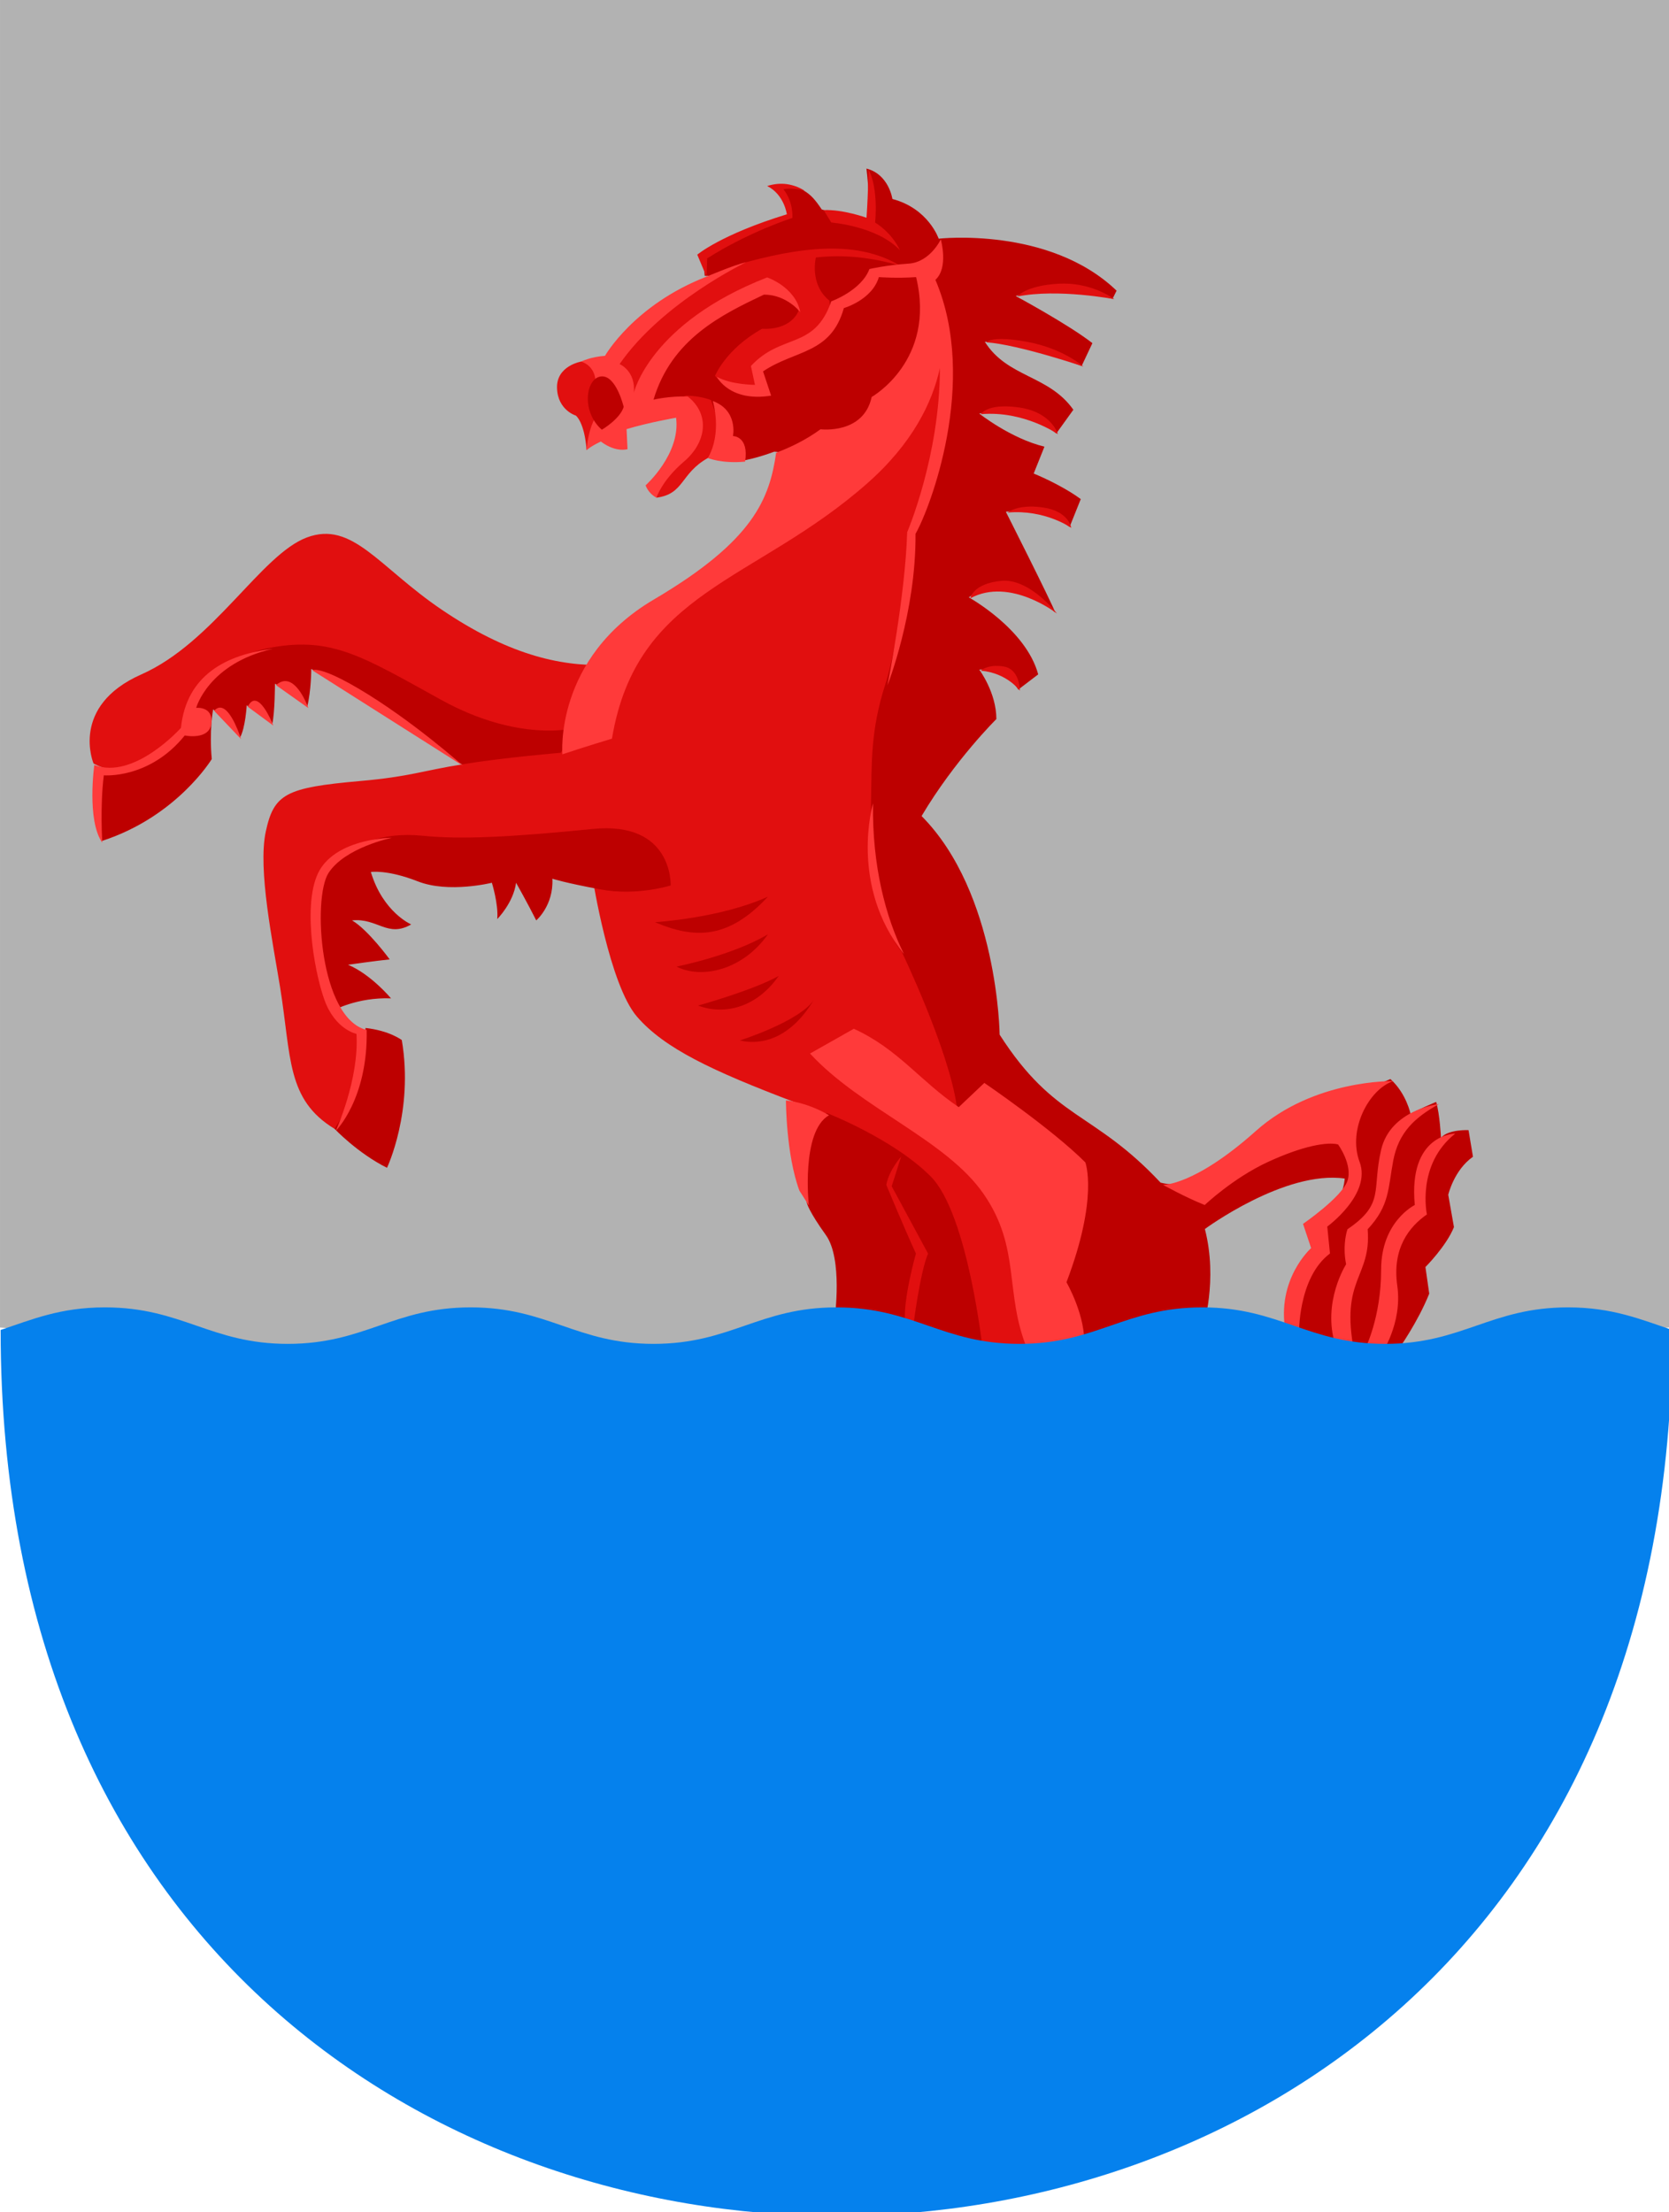
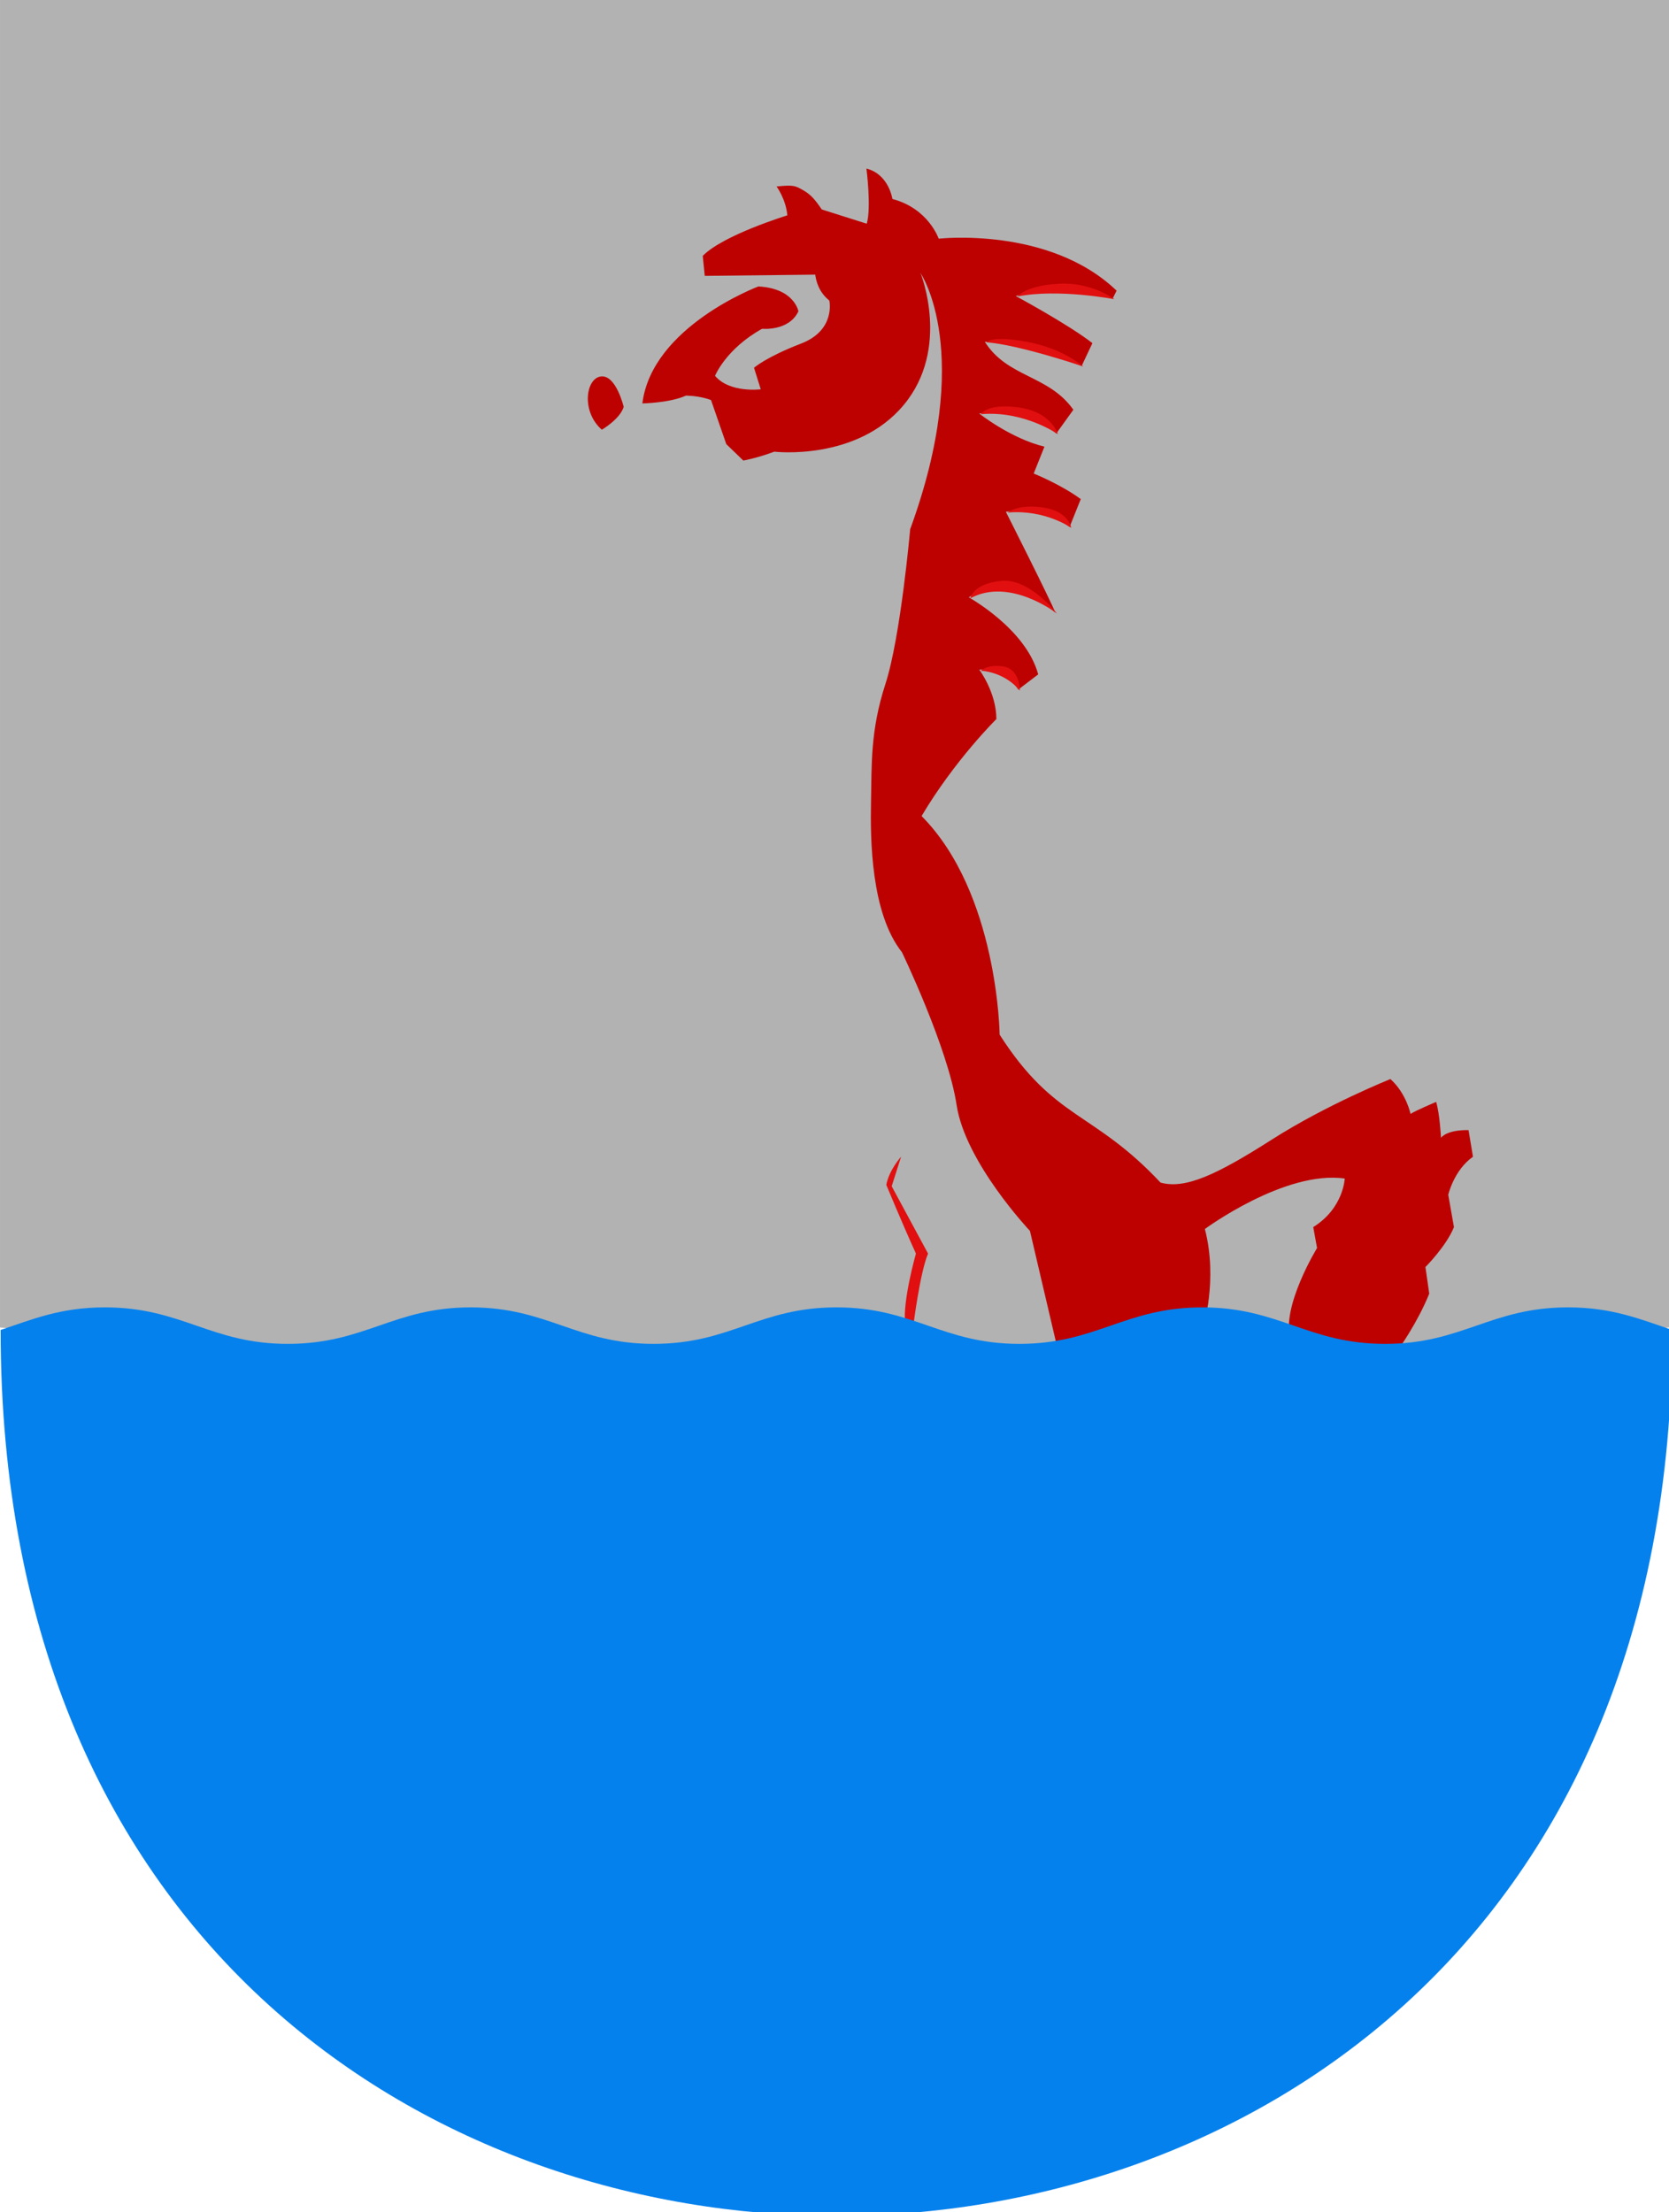
<svg xmlns="http://www.w3.org/2000/svg" xmlns:ns1="http://sodipodi.sourceforge.net/DTD/sodipodi-0.dtd" xmlns:ns2="http://www.inkscape.org/namespaces/inkscape" width="509.599" height="675.363" viewBox="0 0 134.831 178.69" version="1.1" id="svg8" ns1:docname="orivesi.svg" ns2:version="1.0 (4035a4fb49, 2020-05-01)">
  <defs id="defs2" />
  <ns1:namedview ns2:lockguides="true" ns2:snap-others="false" id="base" pagecolor="#ffffff" bordercolor="#666666" borderopacity="1.0" ns2:pageopacity="0.0" ns2:pageshadow="2" ns2:zoom="0.9134936" ns2:cx="361.30093" ns2:cy="288.23848" ns2:document-units="px" ns2:current-layer="layer1" ns2:document-rotation="0" showgrid="false" units="px" ns2:window-width="1920" ns2:window-height="1017" ns2:window-x="-8" ns2:window-y="-8" ns2:window-maximized="1" ns2:showpageshadow="false" ns2:object-nodes="true" ns2:snap-smooth-nodes="true" ns2:snap-global="false" />
  <g transform="translate(-32.203,-17.975)" ns2:label="Шар 1" ns2:groupmode="layer" id="layer1">
    <g id="g879">
      <path ns1:nodetypes="cccccc" id="path1509" d="m 32.203,125.209 9.1e-5,-107.234 H 167.034 l -9e-5,107.234 -67.416,5.53 z" style="font-variation-settings:normal;opacity:1;vector-effect:none;fill:#b2b2b2;fill-opacity:1;fill-rule:evenodd;stroke:none;stroke-width:0.265;stroke-linecap:butt;stroke-linejoin:miter;stroke-miterlimit:4;stroke-dasharray:none;stroke-dashoffset:0;stroke-opacity:1;marker:none;marker-start:none;marker-mid:none;marker-end:none;stop-color:#000000;stop-opacity:1" />
      <g id="g1647">
-         <path style="font-variation-settings:normal;opacity:1;vector-effect:none;fill:#e10f0f;fill-opacity:1;fill-rule:evenodd;stroke:none;stroke-width:0.265;stroke-linecap:butt;stroke-linejoin:miter;stroke-miterlimit:4;stroke-dasharray:none;stroke-dashoffset:0;stroke-opacity:1;marker:none;marker-start:none;marker-mid:none;marker-end:none;stop-color:#000000;stop-opacity:1" d="m 96.412,107.011 c -6.695,-2.54 -10.523,-4.344 -12.749,-6.912 -2.226,-2.569 -3.578,-11.143 -3.578,-11.143 -2.005,-2.543 -12.397,-3.654 -18.843,-1.157 -6.446,2.496 -2.699,10.806 -1.17,12.557 1.528,1.751 4.59,1.634 2.394,5.683 -2.196,4.049 -3.235,3.12 -3.235,3.12 -3.9,-2.363 -3.489,-5.794 -4.401,-11.438 -0.577,-3.572 -1.815,-9.522 -1.157,-12.571 0.658,-3.049 1.608,-3.556 7.622,-4.086 4.021,-0.354 5.091,-0.846 8.219,-1.34 0,0 0.837,-0.822 -1.467,-2.972 -2.304,-2.15 -9.523,-6.605 -15.514,-4.301 -5.991,2.304 -3.222,6.839 -6.912,7.68 -3.691,0.842 -5.863,-0.486 -5.863,-0.486 0,0 -1.946,-4.626 3.866,-7.194 5.811,-2.568 9.677,-9.677 13.364,-11.06 3.687,-1.382 5.817,2.394 10.906,5.837 5.223,3.533 9.438,4.589 13.21,4.455 L 108.615,45.763 c 0,0 2.607,10.861 -1.738,24.764 -4.345,13.903 2.607,35.191 7.82,39.97 5.213,4.779 3.041,18.682 3.041,18.682 l -7.386,-1.303 c 0,0 -3.551,-15.227 -13.94,-20.865 z" id="path1597" ns1:nodetypes="cssscssscszscssscsc" />
        <path style="font-variation-settings:normal;opacity:1;vector-effect:none;fill:#bd0000;fill-opacity:1;fill-rule:evenodd;stroke:none;stroke-width:0.265;stroke-linecap:butt;stroke-linejoin:miter;stroke-miterlimit:4;stroke-dasharray:none;stroke-dashoffset:0;stroke-opacity:1;marker:none;marker-start:none;marker-mid:none;marker-end:none;stop-color:#000000;stop-opacity:1" d="m 106.653,83.894 c 2.688,-4.531 6.042,-7.834 6.042,-7.834 0,-2.15 -1.382,-3.994 -1.382,-3.994 2.227,-0.154 3.149,1.613 3.149,1.613 l 1.613,-1.229 c -0.998,-3.687 -5.607,-6.221 -5.607,-6.221 3.226,-2.304 6.989,1.229 6.989,1.229 -0.384,-0.998 -3.994,-8.141 -3.994,-8.141 3.072,-0.538 5.146,1.229 5.146,1.229 l 0.904,-2.256 c -1.629,-1.195 -3.802,-2.064 -3.802,-2.064 l 0.869,-2.172 c -2.715,-0.652 -5.268,-2.673 -5.268,-2.673 3.763,-0.691 6.221,1.613 6.221,1.613 l 1.382,-1.92 c -1.99,-2.823 -5.326,-2.584 -7.151,-5.491 2.824,0 7.82,1.955 7.82,1.955 l 0.869,-1.846 c -1.955,-1.521 -6.191,-3.802 -6.191,-3.802 2.933,-0.978 7.82,0.217 7.82,0.217 l 0.326,-0.652 c -5.431,-5.214 -14.373,-4.2 -14.373,-4.2 0,0 -0.82,-2.438 -3.738,-3.206 0,0 -0.282,-1.997 -2.099,-2.458 0,0 0.41,3.149 0.026,4.455 l -3.635,-1.152 c -0.518,-0.768 -0.884,-1.212 -1.521,-1.565 -0.637,-0.352 -0.717,-0.428 -2.129,-0.292 0,0 0.76,1.032 0.869,2.335 0,0 -5.181,1.582 -6.832,3.272 l 0.161,1.615 17.446,-0.194 c 0,0 4.372,6.374 -0.851,20.659 0,0 -0.768,8.704 -1.997,12.493 -1.229,3.789 -1.103,6.476 -1.166,9.51 -0.063,3.034 -0.01,9.007 2.498,12.165 0,0 3.715,7.71 4.417,12.346 0.702,4.636 5.924,10.166 5.924,10.166 l 2.304,9.831 11.674,-1.997 c 0,0 1.229,-3.84 0.154,-7.987 0,0 6.466,-4.77 11.297,-4.075 0,0 -0.084,2.385 -2.542,3.921 l 0.307,1.69 c 0,0 -2.918,4.762 -2.15,7.373 0.768,2.611 8.755,0.768 8.755,0.768 0,0 1.536,-2.15 2.458,-4.455 l -0.307,-2.15 c 0,0 1.69,-1.69 2.304,-3.226 l -0.461,-2.611 c 0,0 0.461,-1.997 1.997,-3.072 l -0.358,-2.15 c 0,0 -1.621,-0.08 -2.227,0.614 0,0 -0.087,-1.869 -0.389,-2.893 0,0 -1.761,0.742 -2.068,0.973 0,0 -0.331,-1.645 -1.625,-2.819 0,0 -5.134,2.051 -9.588,4.893 -4.455,2.842 -6.986,4.022 -8.985,3.47 -5.459,-5.823 -8.547,-5.007 -12.998,-11.948 0,0 -0.123,-11.427 -6.307,-17.661 z" id="path1581" ns1:nodetypes="ccccczcccccccccccccccccccccccccccsccscccccccscccccccccccsccc" />
-         <path transform="scale(0.265)" id="path1549" style="font-variation-settings:normal;opacity:1;vector-effect:none;fill:#e10f0f;fill-opacity:1;fill-rule:evenodd;stroke:none;stroke-width:1;stroke-linecap:butt;stroke-linejoin:miter;stroke-miterlimit:4;stroke-dasharray:none;stroke-dashoffset:0;stroke-opacity:1;marker:none;marker-start:none;marker-mid:none;marker-end:none;stop-color:#000000;stop-opacity:1" d="m 355.395,124.527 c 5.225,2.612 5.998,8.627 5.998,8.627 -20.161,6.187 -27.305,12.305 -27.305,12.305 l 2.805,6.703 0.215,-5.572 c 12.772,-8.128 25.979,-12.338 25.979,-12.338 0.145,-5.66 -2.758,-8.708 -2.758,-8.708 2.612,-0.653 6.54,0.424 6.54,0.424 -3.458,-2.045 -7.078,-2.795 -11.473,-1.441 z m 20.887,19.092 c -7.728,-0.162 -16.69,1.252 -27.273,4.131 -24.19,6.58 -40.473,29.047 -40.473,29.047 -3.165,1.529 -7.636,1.274 -9.842,1.238 0,0 -7.572,1.291 -7.367,8.064 0.205,6.773 5.748,8.414 5.748,8.414 0,0 2.629,1.946 3.264,10.518 5.128,-5.902 11.805,-12.868 20.592,-12.094 l 8.727,0.193 c 0,0 3.484,7.546 -2.031,13.352 -5.515,5.806 -6,13.062 -6,13.062 8.582,-1.144 7.193,-7.31 15.68,-12.1 0,0 29.507,-5.897 45.182,-22.152 15.675,-16.255 18.311,-32.992 18.311,-32.992 -6.682,-5.659 -14.579,-8.474 -24.516,-8.682 z m 9.979,-24.219 c 0,0 0,6.096 -0.581,14.804 0,0 -7.257,-2.612 -13.062,-2.322 l 2.322,3.774 c 0,0 13.911,1.062 20.9,8.418 0,0 -2.032,-4.935 -7.547,-8.418 0,0 1.161,-10.16 -2.032,-16.255 z" ns1:nodetypes="cccccccccssccsccccsccscsccccccc" />
        <path style="font-variation-settings:normal;opacity:1;vector-effect:none;fill:#bd0000;fill-opacity:1;fill-rule:evenodd;stroke:none;stroke-width:0.265;stroke-linecap:butt;stroke-linejoin:miter;stroke-miterlimit:4;stroke-dasharray:none;stroke-dashoffset:0;stroke-opacity:1;marker:none;marker-start:none;marker-mid:none;marker-end:none;stop-color:#000000;stop-opacity:1" d="m 87.629,49.927 c 0.667,0.025 1.373,0.125 2.014,0.361 l 1.233,3.561 1.374,1.327 c 0,0 1.066,-0.179 2.505,-0.717 0,0 6.654,0.789 10.456,-3.773 3.802,-4.562 1.37,-10.621 1.37,-10.621 0,0 -3.796,-1.833 -8.467,-1.29 0,0 -0.543,2.172 1.086,3.476 0,0 0.543,2.39 -2.281,3.476 -2.824,1.086 -3.802,1.955 -3.802,1.955 l 0.543,1.738 c 0,0 -2.498,0.326 -3.693,-1.086 0,0 0.869,-2.172 3.802,-3.802 0,0 2.172,0.217 2.933,-1.412 0,0 -0.317,-1.852 -3.235,-2.005 0,0 -8.602,3.226 -9.37,9.447 0,0 2.223,-0.04 3.531,-0.634 z" id="path1551" ns1:nodetypes="cccccscccsccccc" />
-         <path style="font-variation-settings:normal;opacity:1;vector-effect:none;fill:#bd0000;fill-opacity:1;fill-rule:evenodd;stroke:none;stroke-width:0.265;stroke-linecap:butt;stroke-linejoin:miter;stroke-miterlimit:4;stroke-dasharray:none;stroke-dashoffset:0;stroke-opacity:1;marker:none;marker-start:none;marker-mid:none;marker-end:none;stop-color:#000000;stop-opacity:1" d="m 47.537,76.03 c 0.109,-1.195 1.738,-4.888 6.625,-5.757 4.888,-0.869 7.386,0.76 13.685,4.236 6.3,3.476 10.753,2.281 10.753,2.281 l -1.086,1.991 c 0,0 -4.743,0.398 -8.001,0.941 0,0 -7.929,-5.213 -12.165,-7.712 0,0 0,1.738 -0.326,3.041 0,0 -1.303,-1.195 -2.607,-1.846 0,0 0,2.281 -0.217,3.258 L 52.135,74.944 c 0,0 -0.109,1.846 -0.543,2.607 0,0 -1.195,-1.412 -2.172,-2.281 0,0 -0.326,1.738 -0.109,4.019 0,0 -2.824,4.67 -8.906,6.625 0,0 -0.773,-2.485 -0.339,-5.743 0,0 5.036,0.285 7.471,-4.141 z m 11.694,33.127 c 0,0 1.846,1.955 4.236,3.15 0,0 2.172,-4.562 1.195,-10.318 0,0 -0.978,-0.76 -2.933,-0.978 0,0 0,4.345 -2.498,8.146 z m -0.109,-9.558 c 0,0 1.955,-1.086 4.67,-0.978 0,0 -1.629,-1.955 -3.476,-2.715 0,0 2.281,-0.326 3.367,-0.434 0,0 -1.738,-2.39 -3.041,-3.15 2.061,-0.212 2.866,1.427 4.779,0.326 0,0 -2.281,-0.978 -3.258,-4.236 0,0 1.303,-0.217 3.802,0.76 2.498,0.978 5.974,0.109 5.974,0.109 0,0 0.543,1.738 0.434,2.933 0,0 1.303,-1.303 1.521,-2.933 0,0 0.978,1.738 1.629,3.041 0,0 1.412,-1.195 1.303,-3.367 0,0 0.978,0.326 3.91,0.869 2.933,0.543 5.648,-0.326 5.648,-0.326 0,0 0.217,-5.214 -6.3,-4.562 -6.517,0.652 -10.644,0.869 -13.794,0.543 -3.15,-0.326 -5.943,0.759 -7.667,2.326 -1.724,1.567 -0.588,10.273 0.498,11.794 z M 94.241,90.404 c -3.802,1.738 -9.124,2.064 -9.124,2.064 3.16,1.34 5.903,1.423 9.124,-2.064 z m 0,3.041 c -2.933,1.738 -7.386,2.607 -7.386,2.607 1.995,1.024 5.334,0.316 7.386,-2.607 z m 0.869,3.367 c -2.172,1.195 -6.517,2.39 -6.517,2.39 1.896,0.72 4.571,0.37 6.517,-2.39 z m 2.824,1.955 c -1.195,1.738 -5.974,3.258 -5.974,3.258 2.062,0.451 4.253,-0.421 5.974,-3.258 z m 1.086,9.124 c 0,0 5.322,2.064 8.363,5.105 3.041,3.041 4.235,14.189 4.235,14.189 l -11.981,-2.765 c 0,0 0.666,-4.762 -0.717,-6.682 -1.382,-1.92 -1.53,-2.57 -1.53,-2.57 0,0 -1.881,-6.756 1.629,-7.277 z" id="path1593" ns1:nodetypes="cccccccccccccssccccccccccccccscccccscsssccccccccccccc" />
-         <path transform="scale(0.265)" d="m 408.322,140.805 c 0,0 -3.283,6.98 -9.852,7.391 -6.568,0.411 -11.906,1.641 -11.906,1.641 -2.463,6.568 -11.631,9.854 -11.631,9.854 -5.174,14.89 -15.119,9.584 -24.494,19.705 l 1.232,5.746 c 0,0 -7.252,1.8e-4 -11.631,-2.463 0,0 3.831,7.801 16.557,5.748 l -2.463,-7.391 c 9.747,-6.597 20.69,-5.203 24.631,-19.293 10e-6,0 8.621,-2.463 10.674,-9.441 0,0 5.473,0.411 11.357,0 6.158,25.452 -13.547,36.535 -13.547,36.535 -2.463,11.494 -15.6,9.852 -15.6,9.852 -4.573,3.342 -9.442,5.622 -13.52,7.145 -2.02,13.976 -6.758,26.757 -37.248,44.717 -30.49,17.96 -27.914,47.209 -27.914,47.209 7.389,-2.463 15.111,-4.773 15.111,-4.773 7.547,-45.283 43.54,-47.604 77.793,-77.793 13.823,-12.183 19.873,-24.638 22.178,-35.166 -0.005,26.759 -9.975,50.039 -9.975,50.039 -0.619,19.742 -6.01,46.664 -6.01,46.664 0,0 8.745,-22.177 8.551,-46.186 4.311,-7.428 19.341,-46.408 6.062,-77.422 4.105,-3.695 1.643,-12.316 1.643,-12.316 z M 349.008,147.75 c -3.774,0.871 -12.115,4.412 -12.115,4.412 -22.168,8.621 -30.941,24.133 -30.941,24.133 -4.354,0.29 -7.258,1.74 -7.258,1.74 4.354,1.451 4.355,5.807 4.355,5.807 0,0 5.225,4.644 1.451,8.998 -3.774,4.354 -4.162,12.191 -4.162,12.191 1.742,-1.451 4.355,-2.611 4.355,-2.611 4.644,3.483 8.127,2.32 8.127,2.32 l -0.291,-6.096 c 6.676,-2.032 15.096,-3.482 15.096,-3.482 1.451,11.03 -9.289,20.609 -9.289,20.609 0,0 0.677,2.322 3.289,3.773 0,0 1.689,-5.31 8.418,-11.029 6.729,-5.719 8.121,-14.299 1.154,-19.814 -5.578,-0.211 -10.451,0.955 -10.451,0.955 5.535,-18.56 20.876,-25.948 33.662,-32.02 6.979,0 11.084,5.336 11.084,5.336 -1.513,-7.709 -10.098,-10.578 -10.098,-10.578 -35.704,13.933 -40.639,35.123 -40.639,35.123 0.581,-6.676 -4.354,-8.707 -4.354,-8.707 C 323.465,159.943 349.008,147.75 349.008,147.75 Z m -10.199,42.316 c 0,0 3.012,9.579 -1.504,17.379 0,0 4.242,1.78 11.357,1.096 1.232,-7.8 -3.695,-7.801 -3.695,-7.801 0,0 1.642,-7.8 -6.158,-10.674 z m -134.1,75.535 c -14.045,1.737 -26.339,7.873 -28.027,24.094 0,0 -14.224,15.965 -26.416,11.32 0,0 -2.367,16.919 2.445,23.699 0,0 -0.74,-10.976 0.459,-20.547 0,0 13.932,1.202 24.672,-12.15 0,0 7.59,1.599 8.129,-3.773 0.523,-5.21 -4.645,-4.645 -4.645,-4.645 0,0 3.708,-13.548 23.383,-17.998 z m 13.047,6.414 c -0.214,-0.01 -0.386,-0.004 -0.523,0.012 -0.366,0.041 -0.482,0.143 -0.482,0.143 l 45.979,29.146 c 0,0 -15.704,-14.04 -31.959,-23.619 -7.968,-4.695 -11.516,-5.609 -13.014,-5.682 z m -9.076,3.428 c -0.941,-0.06 -1.951,0.29 -3.014,1.242 l 9.854,6.979 c 0,0 -2.764,-7.959 -6.84,-8.221 z m -9.42,5.973 c -0.768,-0.057 -1.528,0.45 -2.215,1.838 L 204.846,289 c 0,0 -2.844,-7.381 -5.586,-7.584 z m -10.537,2.121 c -0.632,-0.038 -1.283,0.239 -1.939,0.947 l 8.209,8.621 c 0,0 -2.855,-9.365 -6.27,-9.568 z m 198.938,29.137 c 0,0 -7.39,25.04 9.441,45.977 -5.525,-11.051 -9.744,-26.876 -9.441,-45.977 z M 240.971,323.209 c 0,0 -15.167,-0.002 -21.43,8.945 -6.263,8.947 -2.38,31.49 0.904,40.521 3.284,9.031 9.744,10.295 9.744,10.295 0.871,13.933 -6.324,29.594 -6.324,29.594 0,0 9.852,-9.716 9.441,-30.789 -14.314,-3.421 -16.576,-40.208 -11.631,-47.852 5.038,-7.787 19.295,-10.715 19.295,-10.715 z m 140.838,58.213 -13.352,7.547 c 15.513,16.828 41.534,26.261 52.963,42.863 11.429,16.602 6.176,30.095 13.312,47.373 l 17.24,-0.822 c 0.821,-9.031 -5.336,-19.705 -5.336,-19.705 9.852,-25.862 5.748,-36.535 5.748,-36.535 -10.263,-10.263 -30.789,-24.219 -30.789,-24.219 l -7.799,7.389 c -11.904,-8.039 -18.419,-17.702 -31.988,-23.891 z M 546.254,397.375 c 0,0 -24.185,-0.608 -41.871,15.189 -18.778,16.773 -28.326,16.42 -28.326,16.42 0,0 6.569,3.695 12.727,6.158 0,0 8.62,-8.211 19.293,-13.137 10.673,-4.926 18.064,-6.157 21.348,-5.336 0,0 4.515,6.158 2.873,11.084 -1.642,4.926 -13.547,13.137 -13.547,13.137 l 2.463,7.389 c 0,0 -10.672,9.441 -7.799,25.451 l 4.105,0.822 c 0,0 -0.411,-17.242 9.441,-24.631 l -0.822,-8.211 c 0,0 13.548,-9.853 9.854,-19.705 -3.695,-9.852 2.873,-22.168 10.262,-24.631 z m -185.141,5.885 c 0,0 3.5e-4,16.42 4.105,27.504 l 2.873,4.516 c 0,0 -2.463,-22.578 6.158,-27.504 -6.979,-4.105 -13.137,-4.516 -13.137,-4.516 z m 199.1,1.094 c 0,0 -14.779,1.644 -17.652,13.959 -2.874,12.315 1.231,16.419 -10.264,24.219 0,0 -1.642,4.516 -0.41,10.674 0,0 -7.39,11.494 -3.285,24.631 l 5.748,2.053 c -4.388,-22.503 5.289,-22.507 4.105,-37.357 6.763,-7.248 6.184,-12.457 7.799,-20.936 1.642,-8.621 6.57,-13.137 13.959,-17.242 z m 4.926,9.031 c 0,0 -14.369,6.8e-4 -12.316,21.758 0,0 -10.262,4.979 -10.262,19.705 0,14.726 -4.928,24.221 -4.928,24.221 l 4.904,1.682 c 0,0 6.591,-9.482 4.949,-20.977 -1.642,-11.494 3.695,-18.063 9.031,-21.758 0,0 -3.284,-15.189 8.621,-24.631 z" style="color:#000000;font-style:normal;font-variant:normal;font-weight:normal;font-stretch:normal;font-size:medium;line-height:normal;font-family:sans-serif;font-variant-ligatures:normal;font-variant-position:normal;font-variant-caps:normal;font-variant-numeric:normal;font-variant-alternates:normal;font-variant-east-asian:normal;font-feature-settings:normal;font-variation-settings:normal;text-indent:0;text-align:start;text-decoration:none;text-decoration-line:none;text-decoration-style:solid;text-decoration-color:#000000;letter-spacing:normal;word-spacing:normal;text-transform:none;writing-mode:lr-tb;direction:ltr;text-orientation:mixed;dominant-baseline:auto;baseline-shift:baseline;text-anchor:start;white-space:normal;shape-padding:0;shape-margin:0;inline-size:0;clip-rule:nonzero;display:inline;overflow:visible;visibility:visible;opacity:1;isolation:auto;mix-blend-mode:normal;color-interpolation:sRGB;color-interpolation-filters:linearRGB;solid-color:#000000;solid-opacity:1;vector-effect:none;fill:#ff3a3a;fill-opacity:1;fill-rule:evenodd;stroke:none;stroke-width:2;stroke-linecap:butt;stroke-linejoin:miter;stroke-miterlimit:4;stroke-dasharray:none;stroke-dashoffset:0;stroke-opacity:1;marker:none;color-rendering:auto;image-rendering:auto;shape-rendering:auto;text-rendering:auto;enable-background:accumulate;stop-color:#000000;stop-opacity:1" id="path1589" />
        <path transform="matrix(0.265,0,0,0.265,32.203,17.975)" d="M 324.566 86.445 C 323.958 86.438 323.336 86.452 322.701 86.488 C 312.542 87.069 310.148 90.383 310.148 90.383 C 322.559 87.891 339.705 91.203 339.705 91.203 C 339.705 91.203 333.69 86.549 324.566 86.445 z M 305.355 103.328 C 301.362 103.311 300.707 104.34 300.707 104.34 C 310.642 105.065 330.264 111.73 330.264 111.73 C 330.264 111.73 324.154 106.227 313.123 104.195 C 309.676 103.56 307.171 103.336 305.355 103.328 z M 306.047 123.873 C 300.274 123.957 298.996 126.256 298.996 126.256 C 312.155 125.095 322.508 132.354 322.508 132.354 C 322.508 132.354 320.67 125.676 310.801 124.225 C 308.95 123.952 307.379 123.854 306.047 123.873 z M 314.139 154.416 C 309.168 154.464 307.123 156.252 307.123 156.252 C 318.541 155.188 326.572 160.896 326.572 160.896 C 326.572 160.896 325.894 155.864 318.057 154.703 C 316.587 154.485 315.286 154.405 314.139 154.416 z M 306.004 177.008 C 305.733 177.013 305.462 177.027 305.189 177.055 C 296.481 177.926 295.803 182.377 295.803 182.377 C 307.898 175.797 322.219 187.021 322.219 187.021 C 322.219 187.021 314.409 176.852 306.004 177.008 z M 303.574 202.973 C 300.4 203.033 298.996 204.438 298.996 204.438 C 307.027 205.115 310.896 210.533 310.896 210.533 C 310.896 210.533 310.993 204.051 306.059 203.18 C 305.133 203.016 304.307 202.959 303.574 202.973 z M 274.707 352.562 C 274.707 352.562 271.012 356.668 270.191 361.184 C 270.191 361.184 275.118 373.09 279.223 382.121 C 279.223 382.121 275.118 396.488 275.939 403.467 L 278.402 404.287 C 278.402 404.287 280.455 387.868 282.918 382.121 L 271.834 361.594 L 274.707 352.562 z " style="font-variation-settings:normal;opacity:1;vector-effect:none;fill:#e10f0f;fill-opacity:1;fill-rule:evenodd;stroke:none;stroke-width:1;stroke-linecap:butt;stroke-linejoin:miter;stroke-miterlimit:4;stroke-dasharray:none;stroke-dashoffset:0;stroke-opacity:1;marker:none;marker-start:none;marker-mid:none;marker-end:none;stop-color:#000000;stop-opacity:1" id="path1591" />
        <path style="font-variation-settings:normal;opacity:1;vector-effect:none;fill:#bd0000;fill-opacity:1;fill-rule:evenodd;stroke:none;stroke-width:0.265;stroke-linecap:butt;stroke-linejoin:miter;stroke-miterlimit:4;stroke-dasharray:none;stroke-dashoffset:0;stroke-opacity:1;marker:none;marker-start:none;marker-mid:none;marker-end:none;stop-color:#000000;stop-opacity:1" d="m 82.588,50.843 c 0,0 -0.614,-2.611 -1.843,-2.458 -1.229,0.154 -1.598,2.842 0.077,4.301 0,0 1.459,-0.845 1.766,-1.843 z" id="path1533" ns1:nodetypes="cscc" />
      </g>
      <path ns1:nodetypes="ssssssssscscs" transform="scale(0.265)" d="m 153.498,466.342 c 23.54,0 32.212,11.125 55.752,11.125 23.54,0 32.214,-11.125 55.754,-11.125 23.54,0 32.214,11.125 55.754,11.125 23.54,0 32.212,-11.125 55.752,-11.125 23.54,0 32.214,11.125 55.754,11.125 23.54,0 32.214,-11.125 55.754,-11.125 23.54,0 32.212,11.125 55.752,11.125 23.54,0 32.214,-11.125 55.754,-11.125 13.664,0 22.324,3.743 31.785,6.889 -1.5e-4,189.341 -133.838,270.07 -254.799,270.07 -120.96,0 -254.8,-80.729 -254.799,-270.07 9.461,-3.146 18.123,-6.889 31.787,-6.889 z" style="font-variation-settings:normal;opacity:1;vector-effect:none;fill:#0581ed;fill-opacity:1;fill-rule:evenodd;stroke:none;stroke-width:1;stroke-linecap:butt;stroke-linejoin:miter;stroke-miterlimit:4;stroke-dasharray:none;stroke-dashoffset:0;stroke-opacity:1;marker:none;marker-start:none;marker-mid:none;marker-end:none;stop-color:#000000;stop-opacity:1" id="path1478" />
    </g>
  </g>
</svg>